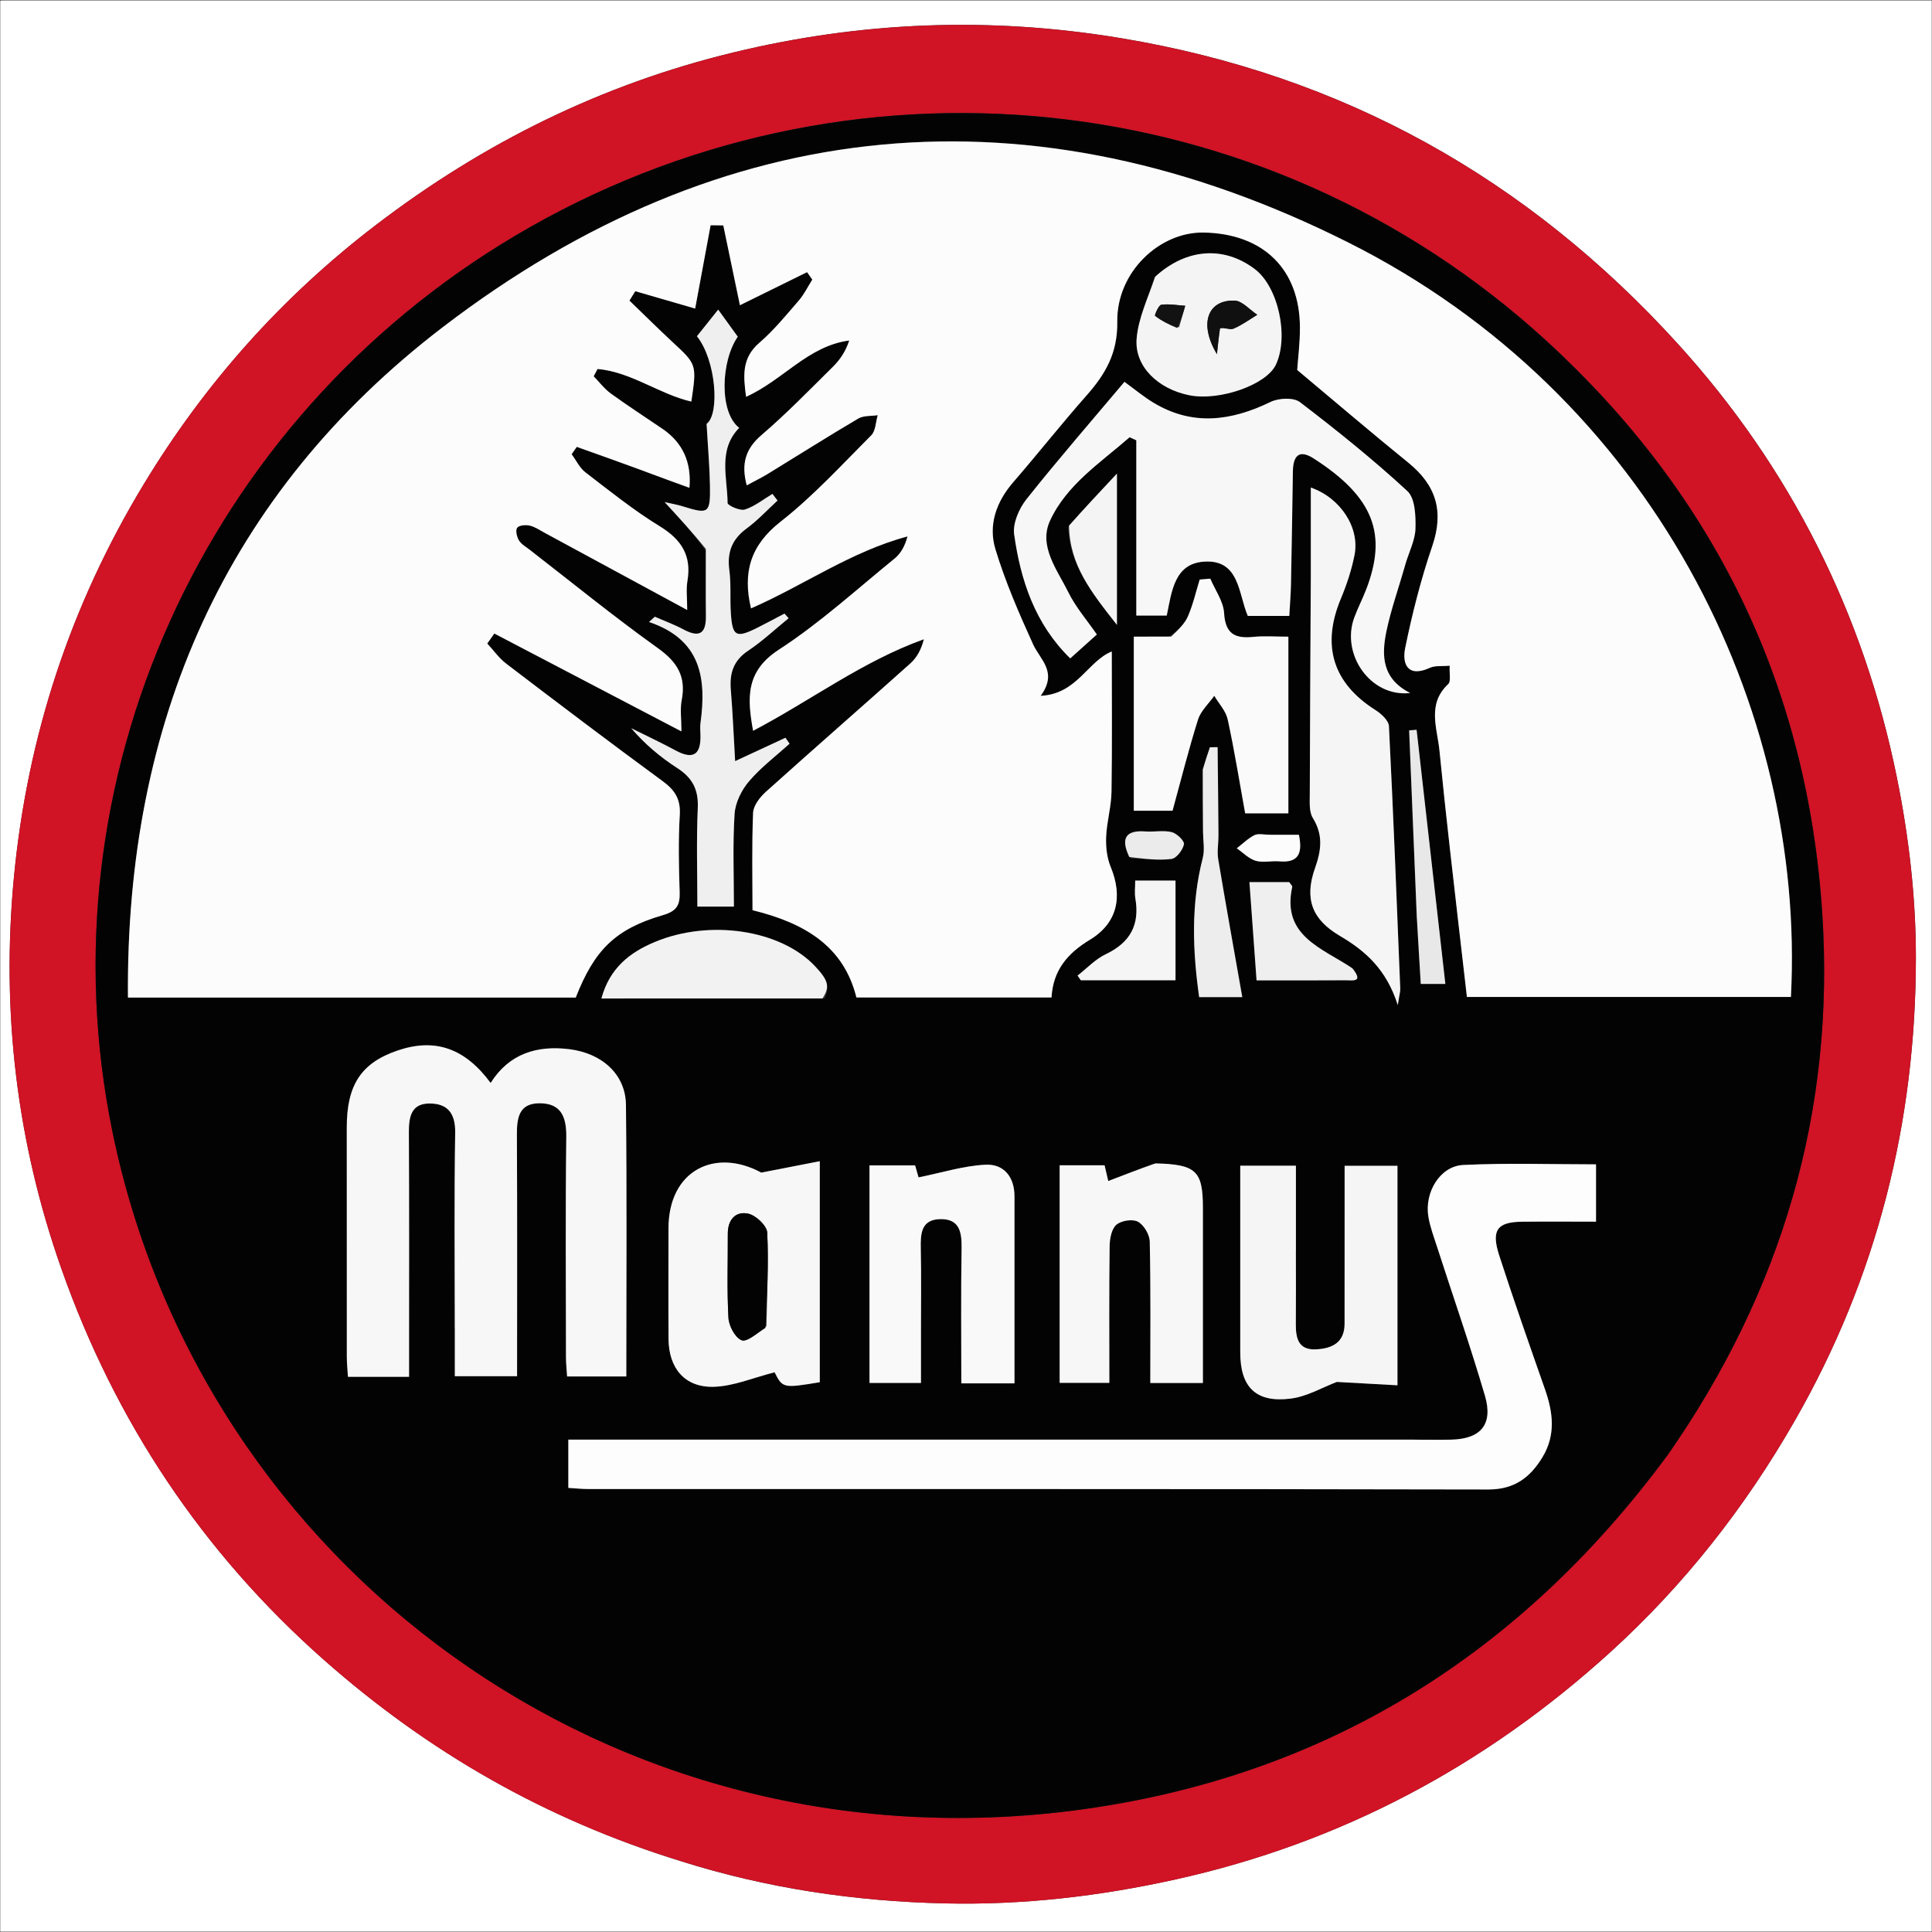
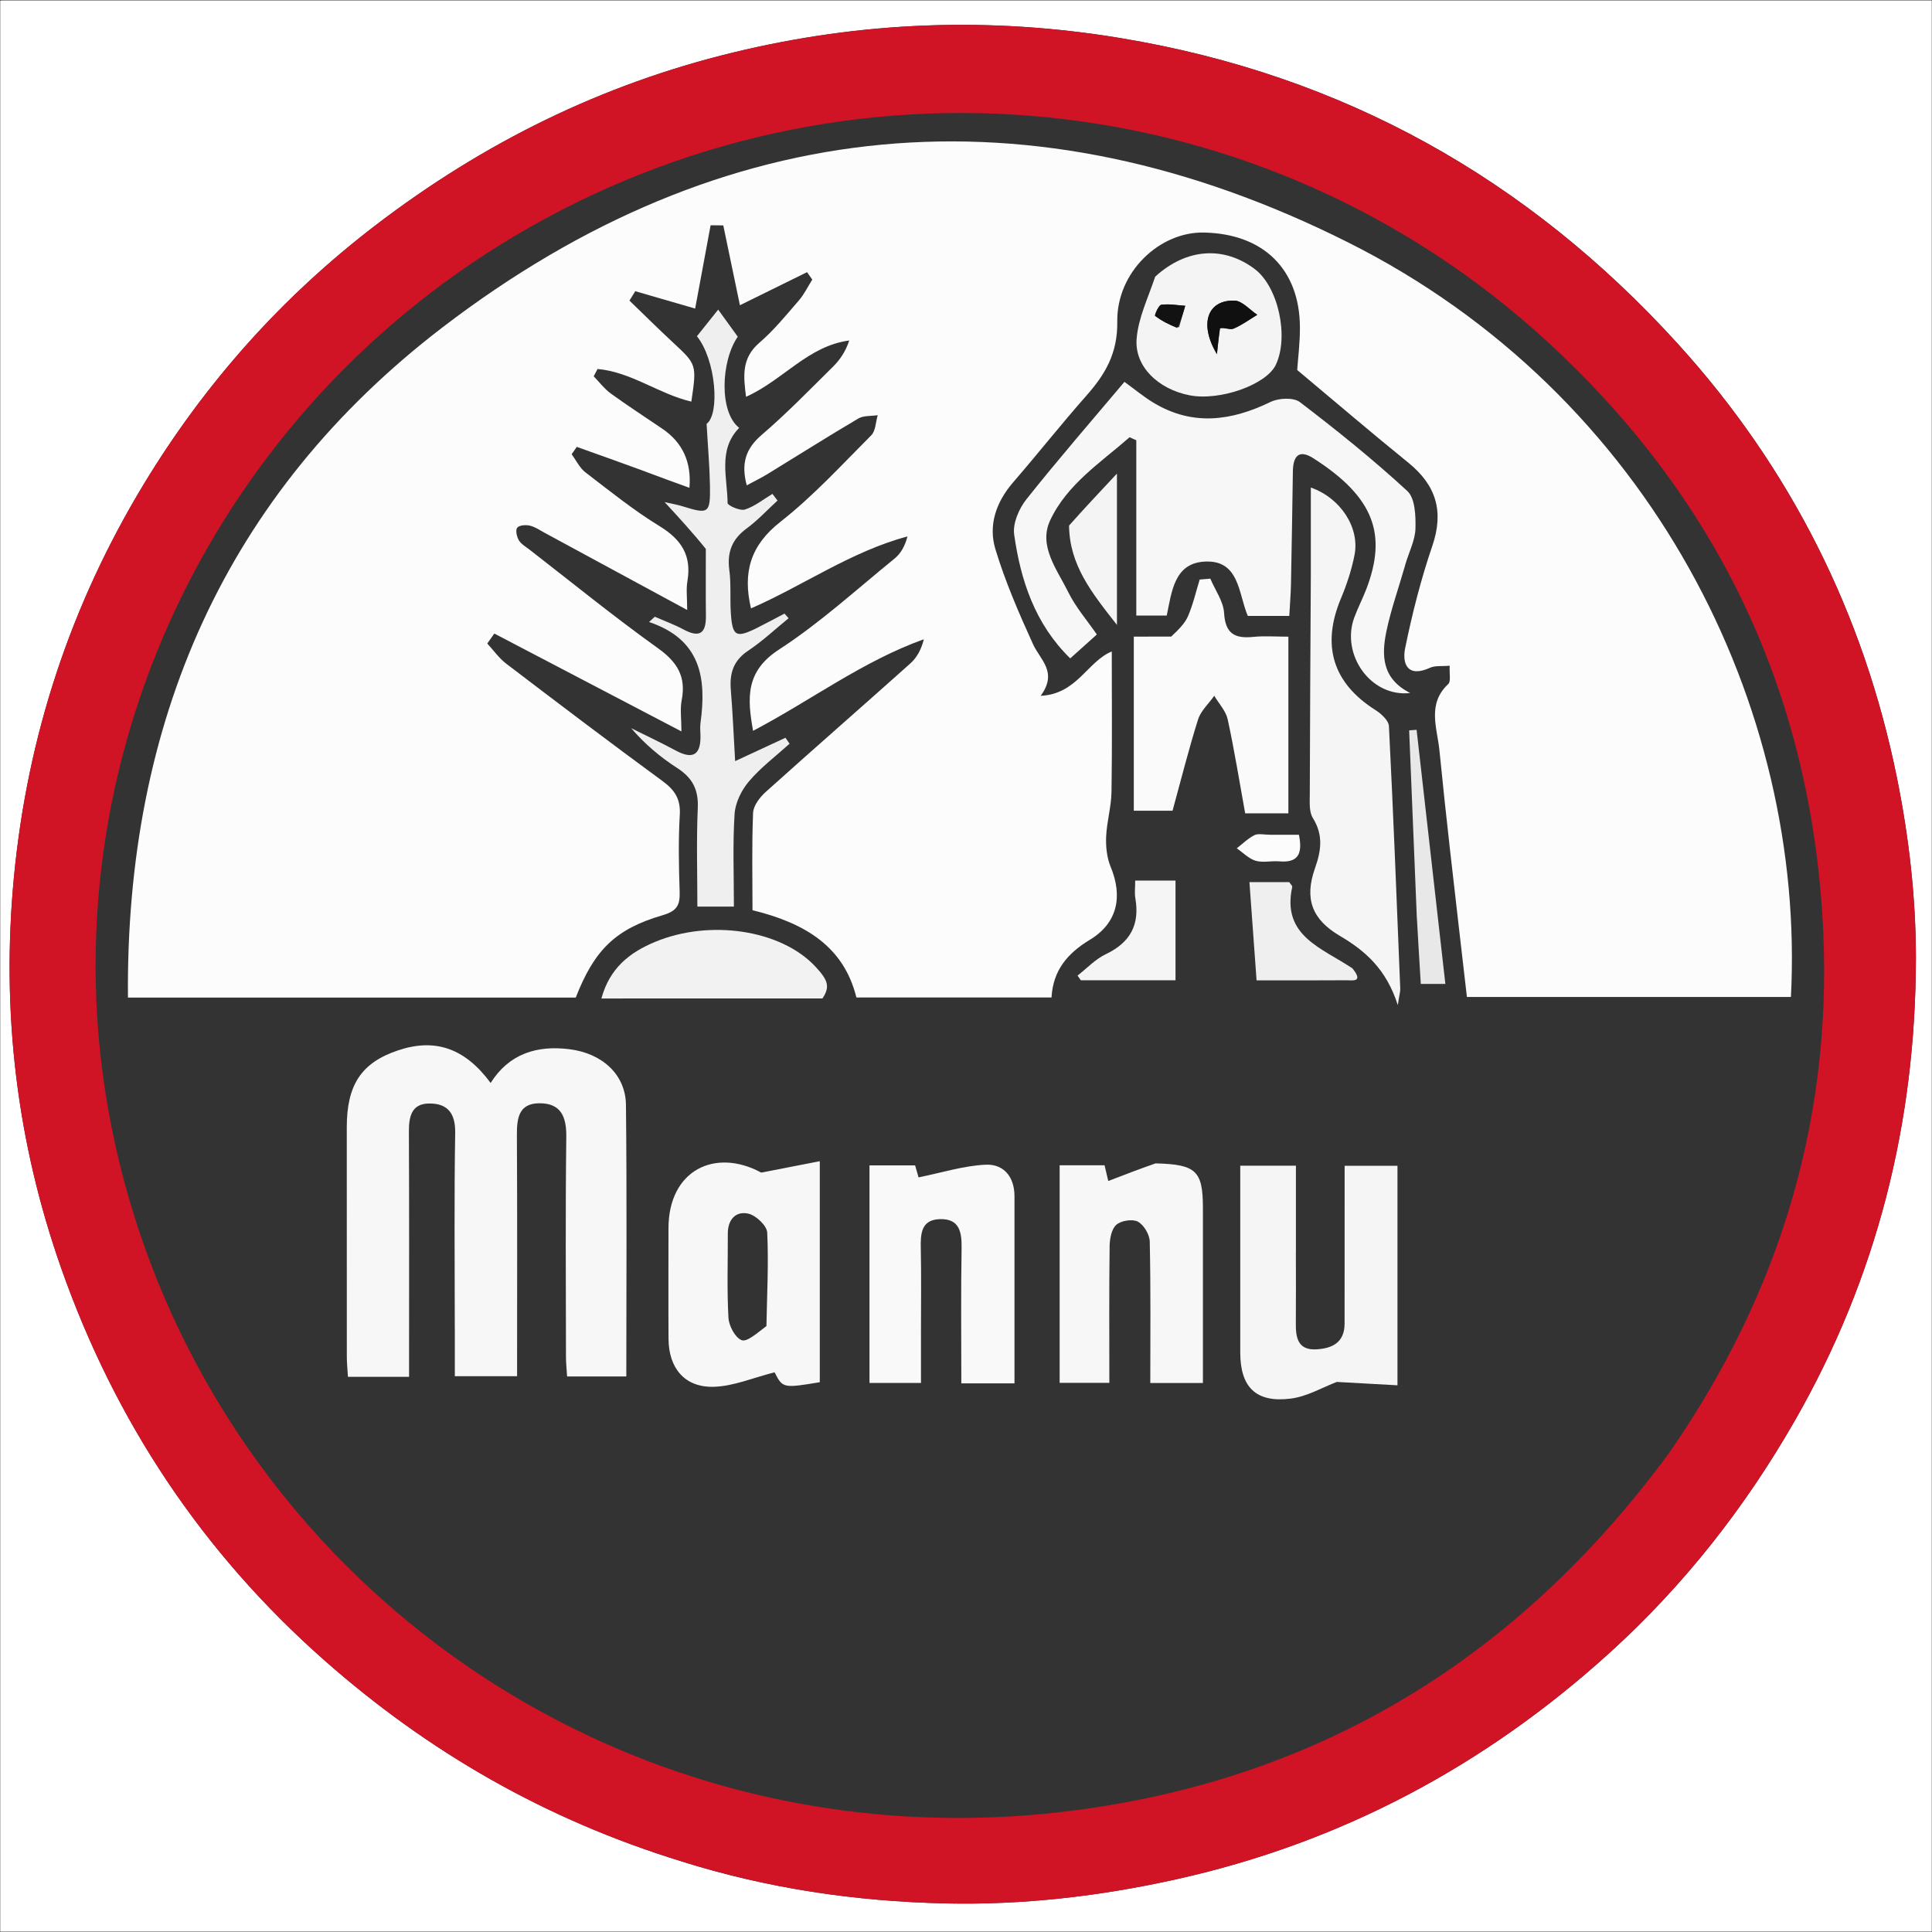
<svg xmlns="http://www.w3.org/2000/svg" version="1.1" width="42.52" height="42.52">
  <rect width="100%" height="100%" fill="#333333" stroke="none" />
  <svg id="SvgjsSvg1001" version="1.1" viewBox="0 0 42.52 42.52">
    <defs>
      <style>
      .st0 {
        fill: #efefef;
      }

      .st1 {
        fill: #030303;
      }

      .st2 {
        fill: #ebebeb;
      }

      .st3 {
        fill: #f4f4f4;
      }

      .st4 {
        fill: #d01325;
      }

      .st5 {
        fill: #fff;
      }

      .st6 {
        fill: #121212;
      }

      .st7 {
        fill: #f9f9f9;
      }

      .st8 {
        fill: #fafafa;
      }

      .st9 {
        fill: #101010;
      }

      .st10 {
        fill: #f7f7f7;
      }

      .st11 {
        fill: #040303;
      }

      .st12 {
        fill: #f2f2f2;
      }

      .st13 {
        fill: #f5f5f5;
      }

      .st14 {
        fill: #fcfcfc;
      }

      .st15 {
        fill: #ededed;
      }

      .st16 {
        fill: #e8e8e8;
      }

      .st17 {
        fill: #fdfdfd;
      }
    </style>
    </defs>
    <path class="st5" d="M.005,14.89V.013c.016-.002.032-.004.049-.004,14.151-0,28.301-0,42.461-0v42.503H.005V14.89M15.003,40.968c1.887.594,3.823.878,5.798.922,1.715.039,3.401-.157,5.075-.528,3.638-.806,6.813-2.502,9.56-4.997,1.624-1.475,2.965-3.18,4.062-5.093,1.815-3.165,2.666-6.577,2.668-10.194.001-1.325-.155-2.67-.419-3.97-.732-3.609-2.343-6.815-4.82-9.541-3.306-3.639-7.37-5.917-12.259-6.728-2.878-.478-5.707-.369-8.528.315-2.896.701-5.499,1.987-7.87,3.8-2.073,1.585-3.766,3.489-5.108,5.706-1.608,2.658-2.559,5.539-2.855,8.645-.282,2.957.062,5.832,1.045,8.619,1.184,3.357,3.095,6.238,5.778,8.608,2.291,2.024,4.872,3.51,7.874,4.436Z" />
    <path class="st4" d="M14.963,40.952c-2.962-.91-5.543-2.397-7.834-4.42-2.682-2.369-4.594-5.251-5.778-8.608C.368,25.138.024,22.263.306,19.306c.296-3.106,1.247-5.987,2.855-8.645,1.341-2.217,3.035-4.121,5.108-5.706,2.371-1.813,4.974-3.099,7.87-3.8,2.821-.683,5.65-.792,8.528-.315,4.889.811,8.953,3.089,12.259,6.728,2.477,2.726,4.088,5.932,4.82,9.541.264,1.3.419,2.645.419,3.97-.001,3.617-.853,7.029-2.668,10.194-1.097,1.913-2.438,3.618-4.062,5.093-2.747,2.495-5.921,4.191-9.56,4.997-1.673.371-3.36.567-5.075.528-1.975-.045-3.911-.329-5.838-.938M36.722,31.994c2.493-3.58,3.669-7.537,3.382-11.904-.33-5.005-2.377-9.203-6.06-12.581C27.809,1.792,18.611.869,11.336,5.189,4.474,9.264.899,17.176,2.471,24.884c1.95,9.564,10.987,16.312,21.242,14.951,5.406-.717,9.725-3.385,13.01-7.842Z" />
-     <path class="st11" d="M36.7,32.025c-3.263,4.426-7.582,7.093-12.988,7.811-10.255,1.361-19.292-5.387-21.242-14.951-1.571-7.708,2.003-15.62,8.866-19.695,7.275-4.32,16.473-3.397,22.708,2.321,3.684,3.378,5.731,7.576,6.06,12.581.288,4.367-.889,8.324-3.404,11.935M14.229,10.393c.313.113.626.226.945.342q.072-.844-.591-1.296c-.38-.259-.767-.509-1.139-.779-.142-.103-.253-.251-.377-.379.028-.054.057-.107.085-.161.735.063,1.353.552,2.064.718.12-.82.118-.817-.413-1.31-.321-.299-.633-.608-.949-.913.043-.069.086-.138.128-.207.433.125.865.25,1.318.382.116-.628.228-1.23.34-1.833.093.001.186.002.279.003.122.584.243,1.167.366,1.757.51-.251.994-.49,1.478-.728.038.055.077.109.115.164-.097.154-.178.323-.296.459-.278.321-.549.655-.869.931-.399.343-.35.741-.293,1.189.815-.364,1.362-1.119,2.271-1.239-.08.243-.204.425-.358.577-.516.51-1.023,1.033-1.573,1.504-.355.304-.45.634-.325,1.107.165-.089.318-.164.463-.252.664-.406,1.321-.823,1.991-1.218.117-.069.284-.051.429-.074-.045.15-.046.345-.143.443-.65.651-1.277,1.338-1.998,1.903-.66.518-.835,1.112-.648,1.906,1.154-.505,2.198-1.25,3.444-1.584-.057.218-.15.379-.285.488-.838.681-1.641,1.417-2.543,2.002-.738.479-.701,1.063-.57,1.788,1.273-.67,2.407-1.529,3.758-2.015-.057.231-.156.406-.299.534-1.055.944-2.122,1.874-3.175,2.821-.132.118-.277.304-.284.464-.03.719-.013,1.44-.013,2.144,1.178.288,2.012.811,2.287,1.921h4.294c.033-.602.357-.976.844-1.27.601-.363.732-.942.457-1.607-.083-.201-.108-.441-.099-.66.013-.331.112-.66.118-.99.017-1.03.006-2.061.006-3.088-.534.217-.764.938-1.565.976.383-.524-.009-.788-.167-1.134-.311-.683-.612-1.377-.829-2.093-.161-.53.017-1.041.393-1.475.545-.629,1.06-1.283,1.611-1.906.416-.47.688-.932.678-1.626-.016-1.093.933-1.982,1.906-1.962,1.309.027,2.108.807,2.114,2.084.002.35-.044.7-.06.941.849.71,1.639,1.386,2.446,2.04.611.495.788,1.069.528,1.831-.25.731-.442,1.487-.597,2.245-.072.354.055.662.545.438.114-.052.261-.03.434-.046-.01.176.031.345-.031.403-.473.443-.243.966-.194,1.466.07.722.149,1.443.23,2.164.122,1.085.249,2.17.374,3.257h7.131c.329-6.368-3.057-13.254-9.751-16.609-6.967-3.492-13.747-2.863-19.932,1.878-4.778,3.663-6.97,8.697-6.916,14.745h9.855c.409-1.046.868-1.508,1.917-1.814.312-.091.379-.223.37-.511-.019-.566-.03-1.135.003-1.7.02-.347-.112-.544-.381-.741-1.156-.847-2.298-1.714-3.438-2.582-.159-.121-.28-.295-.418-.444.052-.073.103-.147.155-.22,1.353.708,2.707,1.415,4.118,2.154,0-.276-.032-.489.006-.689.1-.517-.097-.838-.524-1.143-.964-.689-1.884-1.44-2.822-2.166-.084-.065-.186-.122-.237-.207-.047-.077-.079-.223-.038-.277.043-.056.189-.068.277-.047.117.027.224.102.333.161,1.021.552,2.042,1.106,3.132,1.696,0-.262-.026-.454.005-.637.095-.561-.131-.914-.611-1.207-.572-.35-1.099-.774-1.632-1.184-.128-.099-.205-.265-.305-.4.038-.054.075-.108.113-.162.487.173.974.347,1.535.558M31.093,31.685H12.507v1.062c.162.01.3.025.437.025,6.603.001,13.206-.004,19.809.01.578.001.927-.266,1.197-.717.29-.483.23-.977.054-1.481-.343-.982-.69-1.964-1.01-2.954-.18-.557-.044-.735.503-.741.539-.006,1.079-.001,1.628-.001v-1.262c-.989,0-1.958-.033-2.923.014-.51.025-.858.603-.766,1.143.038.225.12.442.191.661.353,1.092.731,2.176,1.054,3.277.184.628-.093.949-.741.964-.248.006-.496.001-.848.001M10.009,29.289v.999h1.37c0-1.794.005-3.545-.004-5.296-.002-.372.033-.708.493-.711.476-.003.6.295.594.743-.02,1.611-.009,3.223-.007,4.835 0.0.151.017.301.025.435h1.303c0-2.017.014-3.997-.008-5.978-.008-.666-.52-1.136-1.247-1.225-.713-.088-1.324.097-1.731.743-.565-.766-1.223-.992-2.041-.716-.803.271-1.125.755-1.125,1.692-0,1.682-.001,3.365.001,5.047 0.0.152.017.304.025.444h1.345c0-.202,0-.376,0-.549 0-1.612.005-3.223-.004-4.835-.002-.338.053-.63.452-.631.401-.001.574.216.567.648-.023,1.416-.009,2.834-.009,4.355M30.936,12.392c.077-.253.21-.505.217-.76.007-.279-.007-.665-.179-.824-.751-.693-1.551-1.336-2.364-1.957-.14-.107-.467-.091-.646-.004-.863.419-1.713.536-2.572.02-.222-.134-.424-.302-.644-.462-.735.873-1.466,1.714-2.158,2.585-.163.205-.303.53-.269.774.143,1.014.459,1.969,1.234,2.727.207-.186.389-.349.586-.526-.217-.315-.466-.601-.628-.929-.244-.495-.663-1.016-.402-1.578.369-.796,1.112-1.276,1.75-1.834.049.022.099.044.148.067v3.858h.67c.109-.528.167-1.134.804-1.186.804-.066.77.714.98,1.193h.913c.013-.242.033-.467.037-.692.017-.831.029-1.661.042-2.492.005-.33.128-.492.453-.284,1.351.864,1.618,1.687,1.165,2.874-.081.213-.188.417-.267.631-.298.808.357,1.758,1.231,1.66-.63-.317-.632-.836-.524-1.356.099-.481.268-.949.424-1.505M14.712,27.083c-0.0.795-.004,1.59.001,2.384.004.641.353,1.068.99,1.054.442-.01.879-.202,1.344-.319.178.35.189.353.995.218v-4.864c-.404.079-.76.148-1.288.251-1.013-.549-2.042-.057-2.042,1.276M28.849,12.712c-.009,1.593-.019,3.186-.023,4.779-0.0.173-.016.378.067.512.23.372.188.71.048,1.105-.24.677-.063,1.131.544,1.488.561.33,1.025.735,1.278,1.526.036-.236.056-.3.054-.363-.077-1.926-.152-3.851-.249-5.776-.006-.125-.17-.274-.297-.355-.939-.594-1.193-1.422-.759-2.457.129-.307.235-.631.299-.957.117-.596-.302-1.251-.962-1.483v1.982M28.52,27.486v-1.831h-1.225c0,1.391-.001,2.752 0,4.113 0.0.761.345,1.11,1.109,1.013.362-.045.704-.25,1.016-.367.444.025.891.049,1.335.074v-4.831h-1.163c0,.241 0.0.451,0,.66-0.0.938-0,1.876-.001,2.814-0.0.418-.275.547-.625.566-.397.021-.451-.25-.448-.565.005-.513.001-1.027.001-1.646M20.269,29.288c-0-.602.009-1.204-.004-1.806-.007-.325.004-.638.421-.65.436-.012.483.288.477.65-.016.985-.006,1.971-.006,2.964h1.17c0-1.394-0-2.756 0-4.118 0-.428-.236-.714-.636-.694-.486.024-.965.177-1.475.279-.005-.017-.044-.153-.076-.264h-1.004v4.788h1.133c0-.375,0-.71,0-1.148M25.386,25.609c-.32.124-.641.247-.995.384-.023-.096-.055-.233-.081-.346h-.989v4.788h1.094c0-1.031-.006-2.02.006-3.008.002-.162.041-.377.148-.471.105-.093.356-.132.474-.068.131.071.257.284.261.437.022,1.036.012,2.072.012,3.114h1.158c0-1.311 0-2.583-0-3.855-0-.813-.146-.957-1.087-.974M25.727,14.013h-.775v3.831h.853c.19-.693.355-1.356.561-2.007.061-.192.235-.349.357-.522.102.173.255.334.296.521.148.683.259,1.374.384,2.066h.951v-3.888c-.28,0-.529-.02-.774.005-.404.041-.614-.068-.641-.526-.015-.257-.196-.505-.303-.756-.078.007-.156.013-.234.02-.083.27-.146.548-.257.806-.072.166-.214.301-.419.451M15.535,12.128c-0.0.478-.004.956.001,1.434.005.391-.152.474-.492.292-.203-.109-.422-.188-.633-.281-.042.039-.084.077-.126.116,1.148.388,1.265,1.247,1.132,2.221-.012.087-.004.177-.001.265.012.428-.152.555-.548.341-.321-.173-.651-.328-.977-.49.307.357.647.64,1.015.878.333.215.469.473.451.877-.033.721-.009,1.444-.009,2.172h.804c0-.701-.028-1.373.015-2.04.016-.247.152-.523.316-.716.262-.307.593-.556.894-.829-.03-.044-.06-.087-.09-.131-.344.16-.688.319-1.108.514-.035-.592-.054-1.083-.095-1.571-.03-.364.057-.644.383-.86.315-.209.594-.474.889-.714-.03-.034-.06-.068-.091-.102-.2.105-.398.214-.601.314-.464.231-.545.189-.579-.319-.021-.317.008-.64-.034-.954-.052-.393.061-.678.382-.915.244-.18.454-.407.679-.614-.037-.049-.075-.097-.112-.146-.2.12-.389.274-.606.344-.107.034-.38-.089-.381-.143-.004-.565-.218-1.169.255-1.655-.445-.345-.402-1.469-.031-2.006-.191-.264-.345-.477-.431-.596-.125.157-.287.359-.468.586.419.522.509,1.711.213,1.929.029.516.067.938.074,1.362.01.608-.03.629-.588.456-.138-.043-.282-.067-.41-.097.313.339.61.663.909,1.079M25.4,6.117c-.134.446-.348.886-.384,1.34-.047.611.478,1.106,1.161,1.241.668.132,1.697-.232,1.904-.673.291-.621.051-1.712-.462-2.102-.679-.515-1.506-.463-2.219.194M18.146,21.973c.124-.257.082-.4-.211-.71-.754-.799-2.31-1.038-3.523-.532-.552.23-.994.573-1.177,1.244,1.64,0,3.23,0,4.911-.001M26.468,16.969c.004.446.008.892.011,1.338.001.193.04.396-.006.577-.263,1.021-.223,2.043-.079,3.061h.949c-.185-1.049-.364-2.041-.53-3.037-.028-.17.007-.349.006-.524-.005-.647-.013-1.293-.019-1.94-.056.001-.113.001-.169.002-.05.147-.099.294-.16.523M29.735,21.286c-.65-.429-1.532-.687-1.296-1.767.005-.023-.034-.057-.066-.105h-.876c.053.735.105,1.441.157,2.162.698,0,1.333.003,1.967-.002.14-.001.396.056.113-.288M24.624,21.574h1.247v-2.194h-.887c0,.148-.017.272.003.39.101.581-.112.975-.65,1.23-.23.109-.416.311-.622.471.024.034.048.069.072.103.246,0,.491,0,.837 0M31.183,20.252c.028.469.057.937.085,1.403h.541c-.214-1.887-.423-3.74-.633-5.593-.054.004-.109.008-.164.012.056,1.358.112,2.716.17,4.178M23.51,11.604c.028.829.506,1.429,1.071,2.149v-3.33c-.395.422-.716.765-1.071,1.181M24.89,18.89c.298.01.6.05.892.013.11-.014.248-.196.275-.323.015-.07-.157-.239-.269-.267-.182-.046-.385-.001-.578-.015-.42-.031-.559.134-.321.592M27.92,18.372c-.105 0-.227-.034-.31.008-.143.072-.261.191-.39.29.137.095.263.229.416.274.16.048.347-.002.52.013.419.036.517-.17.432-.585-.193,0-.38,0-.668 0Z" />
    <path class="st14" d="M14.192,10.374c-.524-.192-1.011-.366-1.498-.539-.038.054-.075.108-.113.162.1.135.176.302.305.4.533.409,1.06.834,1.632,1.184.48.294.706.646.611,1.207-.031.183-.005.375-.005.637-1.09-.59-2.11-1.144-3.132-1.696-.109-.059-.216-.134-.333-.161-.089-.021-.235-.009-.277.047-.041.054-.009.2.038.277.052.086.154.142.237.207.937.726,1.858,1.477,2.822,2.166.427.305.624.625.524,1.143-.039.2-.006.414-.006.689-1.412-.738-2.765-1.446-4.118-2.154-.052.073-.103.147-.155.22.138.149.258.322.418.444,1.14.869,2.282,1.735,3.438,2.582.269.197.401.394.381.741-.033.565-.022,1.134-.003,1.7.009.288-.058.42-.37.511-1.049.306-1.508.769-1.917,1.814H2.816c-.055-6.048,2.138-11.082,6.916-14.745,6.185-4.741,12.965-5.37,19.932-1.878,6.694,3.355,10.08,10.241,9.751,16.609h-7.131c-.125-1.088-.252-2.172-.374-3.257-.081-.721-.159-1.442-.23-2.164-.049-.5-.279-1.024.194-1.466.062-.058.021-.227.031-.403-.173.016-.32-.006-.434.046-.491.224-.618-.084-.545-.438.155-.758.347-1.513.597-2.245.26-.762.083-1.335-.528-1.831-.808-.654-1.598-1.331-2.446-2.04.016-.241.062-.591.06-.941-.006-1.277-.805-2.058-2.114-2.084-.972-.02-1.922.869-1.906,1.962.01.694-.262,1.155-.678,1.626-.551.623-1.066,1.277-1.611,1.906-.376.434-.554.945-.393,1.475.217.716.518,1.41.829,2.093.158.346.55.61.167,1.134.801-.038,1.031-.759,1.565-.976,0,1.027.01,2.058-.006,3.088-.005.331-.104.659-.118.99-.009.22.016.46.099.66.275.665.144,1.244-.457,1.607-.486.294-.811.667-.844,1.27h-4.294c-.276-1.11-1.109-1.633-2.287-1.921,0-.703-.017-1.424.013-2.144.007-.16.152-.346.284-.464,1.053-.947,2.12-1.877,3.175-2.821.142-.127.242-.303.299-.534-1.351.486-2.484,1.346-3.758,2.015-.131-.725-.167-1.31.57-1.788.901-.585,1.705-1.321,2.543-2.002.135-.11.228-.27.285-.488-1.246.334-2.29,1.08-3.444,1.584-.187-.794-.012-1.388.648-1.906.721-.565,1.348-1.252,1.998-1.903.098-.098.098-.293.143-.443-.144.022-.312.005-.429.074-.67.395-1.327.812-1.991,1.218-.145.088-.298.163-.463.252-.125-.473-.03-.802.325-1.107.55-.471,1.057-.994,1.573-1.504.154-.152.278-.334.358-.577-.909.12-1.456.875-2.271,1.239-.057-.448-.106-.846.293-1.189.32-.275.591-.61.869-.931.118-.136.198-.305.296-.459-.038-.055-.077-.109-.115-.164-.484.238-.968.477-1.478.728-.123-.59-.245-1.173-.366-1.757-.093-.001-.186-.002-.279-.003-.112.603-.223,1.206-.34,1.833-.453-.131-.886-.256-1.318-.382-.043.069-.086.138-.128.207.316.305.627.614.949.913.531.493.534.49.413,1.31-.711-.166-1.329-.655-2.064-.718-.028.054-.057.107-.085.161.125.128.235.276.377.379.372.27.759.52,1.139.779q.663.452.591,1.296c-.319-.116-.632-.229-.982-.361Z" />
-     <path class="st17" d="M31.145,31.685c.3,0,.548.005.796-.001.648-.015.925-.335.741-.964-.323-1.101-.701-2.185-1.054-3.277-.07-.218-.153-.436-.191-.661-.092-.54.256-1.119.766-1.143.965-.047,1.934-.014,2.923-.014v1.262c-.549,0-1.089-.005-1.628.001-.547.006-.683.184-.503.741.32.99.666,1.972,1.01,2.954.176.504.236.998-.054,1.481-.271.451-.62.718-1.197.717-6.603-.014-13.206-.008-19.809-.01-.138-0-.275-.015-.437-.025v-1.062h18.638Z" />
    <path class="st10" d="M10.009,29.237c-0-1.469-.015-2.886.009-4.303.007-.432-.166-.649-.567-.648-.4.001-.454.294-.452.631.008,1.612.004,3.223.004,4.835,0,.173,0,.347,0,.549h-1.345c-.008-.141-.025-.292-.025-.444-.002-1.682-.001-3.365-.001-5.047 0-.937.322-1.421,1.125-1.692.818-.276,1.476-.05,2.041.716.408-.646,1.019-.831,1.731-.743.727.09,1.239.559,1.247,1.225.022,1.98.008,3.961.008,5.978h-1.303c-.008-.133-.025-.284-.025-.435-.002-1.612-.013-3.223.007-4.835.006-.448-.118-.746-.594-.743-.46.003-.495.339-.493.711.01,1.751.004,3.503.004,5.296h-1.37v-1.051Z" />
    <path class="st10" d="M30.927,12.433c-.147.515-.315.982-.415,1.463-.107.52-.105,1.039.524,1.356-.874.098-1.529-.853-1.231-1.66.079-.214.185-.418.267-.631.452-1.187.186-2.01-1.165-2.874-.324-.207-.447-.046-.453.284-.013.831-.025,1.662-.042,2.492-.005.225-.024.449-.037.692h-.913c-.21-.479-.175-1.259-.98-1.193-.637.052-.695.658-.804,1.186h-.67v-3.858c-.049-.022-.099-.044-.148-.067-.637.559-1.381,1.038-1.75,1.834-.26.562.158,1.083.402,1.578.162.328.41.614.628.929-.197.177-.379.341-.586.526-.775-.758-1.091-1.713-1.234-2.727-.034-.244.106-.568.269-.774.692-.871,1.423-1.712,2.158-2.585.221.16.422.329.644.462.859.516,1.708.399,2.572-.02.179-.087.506-.103.646.004.813.621,1.613,1.264,2.364,1.957.172.159.186.545.179.824-.006.255-.139.507-.226.801Z" />
    <path class="st10" d="M14.712,27.033c.001-1.283,1.029-1.775,2.042-1.226.527-.103.884-.172,1.288-.251v4.864c-.806.134-.817.131-.995-.218-.465.117-.903.308-1.344.319-.636.015-.986-.413-.99-1.054-.005-.795-.001-1.589-.001-2.434M16.868,29.185c.012-.687.05-1.374.017-2.059-.007-.152-.249-.379-.417-.416-.278-.061-.451.133-.45.44.002.617-.021,1.236.014,1.851.01.178.144.434.288.493.117.048.332-.147.548-.31Z" />
    <path class="st13" d="M28.849,12.659v-1.929c.66.232,1.079.887.962,1.483-.064.326-.17.65-.299.957-.434,1.035-.18,1.863.759,2.457.127.08.291.23.297.355.097,1.925.172,3.85.249,5.776.003.063-.018.127-.054.363-.252-.791-.716-1.196-1.278-1.526-.607-.357-.784-.811-.544-1.488.14-.395.183-.732-.048-1.105-.083-.134-.068-.339-.067-.512.004-1.593.014-3.186.023-4.832Z" />
    <path class="st13" d="M28.52,27.539c-0.0.566.004,1.08-.001,1.593-.003.315.051.586.448.565.35-.019.625-.148.625-.566 0-.938.001-1.876.001-2.814 0-.21,0-.419,0-.66h1.163v4.831c-.445-.025-.892-.049-1.335-.074-.312.118-.654.322-1.016.367-.764.096-1.108-.252-1.109-1.013-.001-1.361-0-2.722-0-4.113h1.225v1.884Z" />
    <path class="st7" d="M20.269,29.34c0,.386,0,.721,0,1.096h-1.133v-4.788h1.004c.032.111.071.247.076.264.51-.103.99-.256,1.475-.279.399-.019.636.266.636.694-0,1.362-0,2.724-0,4.118h-1.17c0-.993-.011-1.978.006-2.964.006-.361-.041-.662-.477-.65-.416.012-.428.325-.421.65.013.602.004,1.204.004,1.858Z" />
    <path class="st10" d="M25.432,25.604c.895.022,1.041.166,1.042.979 0,1.272 0,2.544 0,3.855h-1.158c0-1.042.011-2.078-.012-3.114-.003-.154-.13-.366-.261-.437-.118-.064-.369-.024-.474.068-.107.094-.146.308-.148.471-.013.988-.006,1.977-.006,3.008h-1.094v-4.788h.989c.027.113.059.25.081.346.354-.137.675-.26,1.041-.388Z" />
    <path class="st8" d="M25.774,14.012c.158-.15.3-.285.372-.451.111-.258.174-.536.257-.806.078-.007.156-.013.234-.02.106.252.288.499.303.756.027.457.237.567.641.526.245-.025.494-.005.774-.005v3.888h-.951c-.125-.691-.236-1.383-.384-2.066-.04-.186-.194-.348-.296-.521-.122.173-.296.33-.357.522-.205.651-.371,1.314-.561,2.007h-.853v-3.831c.296,0,.535,0,.822-.001Z" />
    <path class="st0" d="M15.535,12.082c-.298-.37-.596-.693-.908-1.032.128.03.272.054.41.097.558.174.598.152.588-.456-.007-.423-.045-.846-.074-1.362.296-.218.207-1.407-.213-1.929.181-.227.343-.429.468-.586.086.12.24.332.431.596-.371.537-.414,1.661.031,2.006-.473.486-.259,1.09-.255,1.655 0.0.053.274.177.381.143.216-.069.405-.224.606-.344.037.049.075.097.112.146-.225.206-.434.434-.679.614-.322.236-.434.522-.382.915.042.314.012.636.034.954.034.508.115.55.579.319.202-.101.4-.209.601-.314.03.034.06.068.091.102-.295.24-.574.504-.889.714-.326.216-.413.496-.383.86.041.488.06.979.095,1.571.42-.195.764-.354,1.108-.514.03.044.06.087.09.131-.302.273-.633.522-.894.829-.164.192-.3.469-.316.716-.043.667-.015,1.339-.015,2.04h-.804c0-.728-.023-1.451.009-2.172.018-.404-.118-.662-.451-.877-.369-.238-.708-.521-1.015-.878.326.163.657.317.977.49.395.214.56.086.548-.341-.003-.088-.011-.178.001-.265.133-.975.016-1.833-1.132-2.221.042-.039.084-.077.126-.116.212.093.43.172.633.281.339.182.496.099.492-.292-.006-.478-.001-.956-.002-1.481Z" />
    <path class="st3" d="M25.425,6.088c.687-.627,1.514-.679,2.193-.164.513.389.753,1.48.462,2.102-.207.441-1.236.805-1.904.673-.683-.135-1.208-.63-1.161-1.241.035-.454.249-.894.409-1.369M26.857,7.185c.098.019.215.08.291.048.184-.078.35-.201.523-.305-.166-.109-.33-.306-.499-.312-.588-.02-.795.5-.389,1.178.025-.239.04-.38.075-.609M25.948,7.205c.046-.158.091-.317.137-.475-.176-.011-.356-.046-.528-.022-.059.008-.15.232-.137.242.14.107.297.191.528.255Z" />
    <path class="st12" d="M18.101,21.974c-1.636.001-3.226.001-4.865.001.182-.671.625-1.014,1.177-1.244,1.213-.506,2.769-.266,3.523.532.293.311.336.453.165.711Z" />
-     <path class="st15" d="M26.473,16.928c.055-.188.105-.335.155-.482.056-.001.113-.001.169-.002.007.647.015,1.293.019,1.94.001.175-.034.354-.006.524.166.995.346,1.988.53,3.037h-.949c-.143-1.018-.184-2.04.079-3.061.047-.181.008-.384.006-.577-.003-.446-.007-.892-.005-1.379Z" />
    <path class="st0" d="M29.767,21.314c.251.315-.005.259-.145.26-.635.005-1.269.002-1.967.002-.052-.721-.104-1.427-.157-2.162h.876c.031.048.071.081.066.105-.236,1.08.646,1.338,1.328,1.795Z" />
    <path class="st13" d="M24.574,21.574c-.296-0-.541-0-.787-0-.024-.034-.048-.069-.072-.103.206-.16.392-.362.622-.471.538-.256.751-.649.65-1.23-.02-.117-.003-.241-.003-.39h.887v2.194c-.412,0-.829,0-1.297-0Z" />
    <path class="st16" d="M31.182,20.2c-.057-1.41-.113-2.768-.169-4.126.054-.004.109-.008.164-.012.21,1.853.419,3.706.633,5.593h-.541c-.028-.466-.057-.935-.086-1.455Z" />
    <path class="st3" d="M23.528,11.567c.338-.38.659-.722,1.054-1.144v3.33c-.566-.72-1.043-1.32-1.054-2.186Z" />
-     <path class="st2" d="M24.853,18.86c-.202-.427-.063-.592.357-.561.193.014.395-.03.578.015.112.028.284.196.269.267-.027.127-.165.309-.275.323-.292.037-.594-.003-.928-.043Z" />
+     <path class="st2" d="M24.853,18.86Z" />
    <path class="st14" d="M27.97,18.372c.237,0,.424,0,.617,0,.085.415-.013.622-.432.585-.173-.015-.36.034-.52-.013-.152-.045-.278-.179-.416-.274.129-.099.247-.219.39-.29.084-.042.206-.008.361-.008Z" />
-     <path class="st1" d="M16.846,29.224c-.194.125-.409.32-.526.272-.143-.059-.278-.315-.288-.493-.034-.615-.011-1.234-.014-1.851-.001-.307.172-.501.45-.44.168.037.409.264.417.416.034.684-.005,1.372-.039,2.097Z" />
    <path class="st9" d="M26.847,7.229c-.025.185-.04.326-.065.565-.405-.678-.198-1.198.389-1.178.17.006.333.203.499.312-.173.105-.338.227-.523.305-.076.033-.193-.029-.301-.004Z" />
    <path class="st6" d="M25.908,7.218c-.192-.077-.349-.161-.488-.268-.012-.01.078-.234.137-.242.171-.025.351.01.528.022-.046.158-.091.317-.177.488Z" />
  </svg>
  <style>@media (prefers-color-scheme: light) { :root { filter: none; } }
@media (prefers-color-scheme: dark) { :root { filter: none; } }
</style>
</svg>